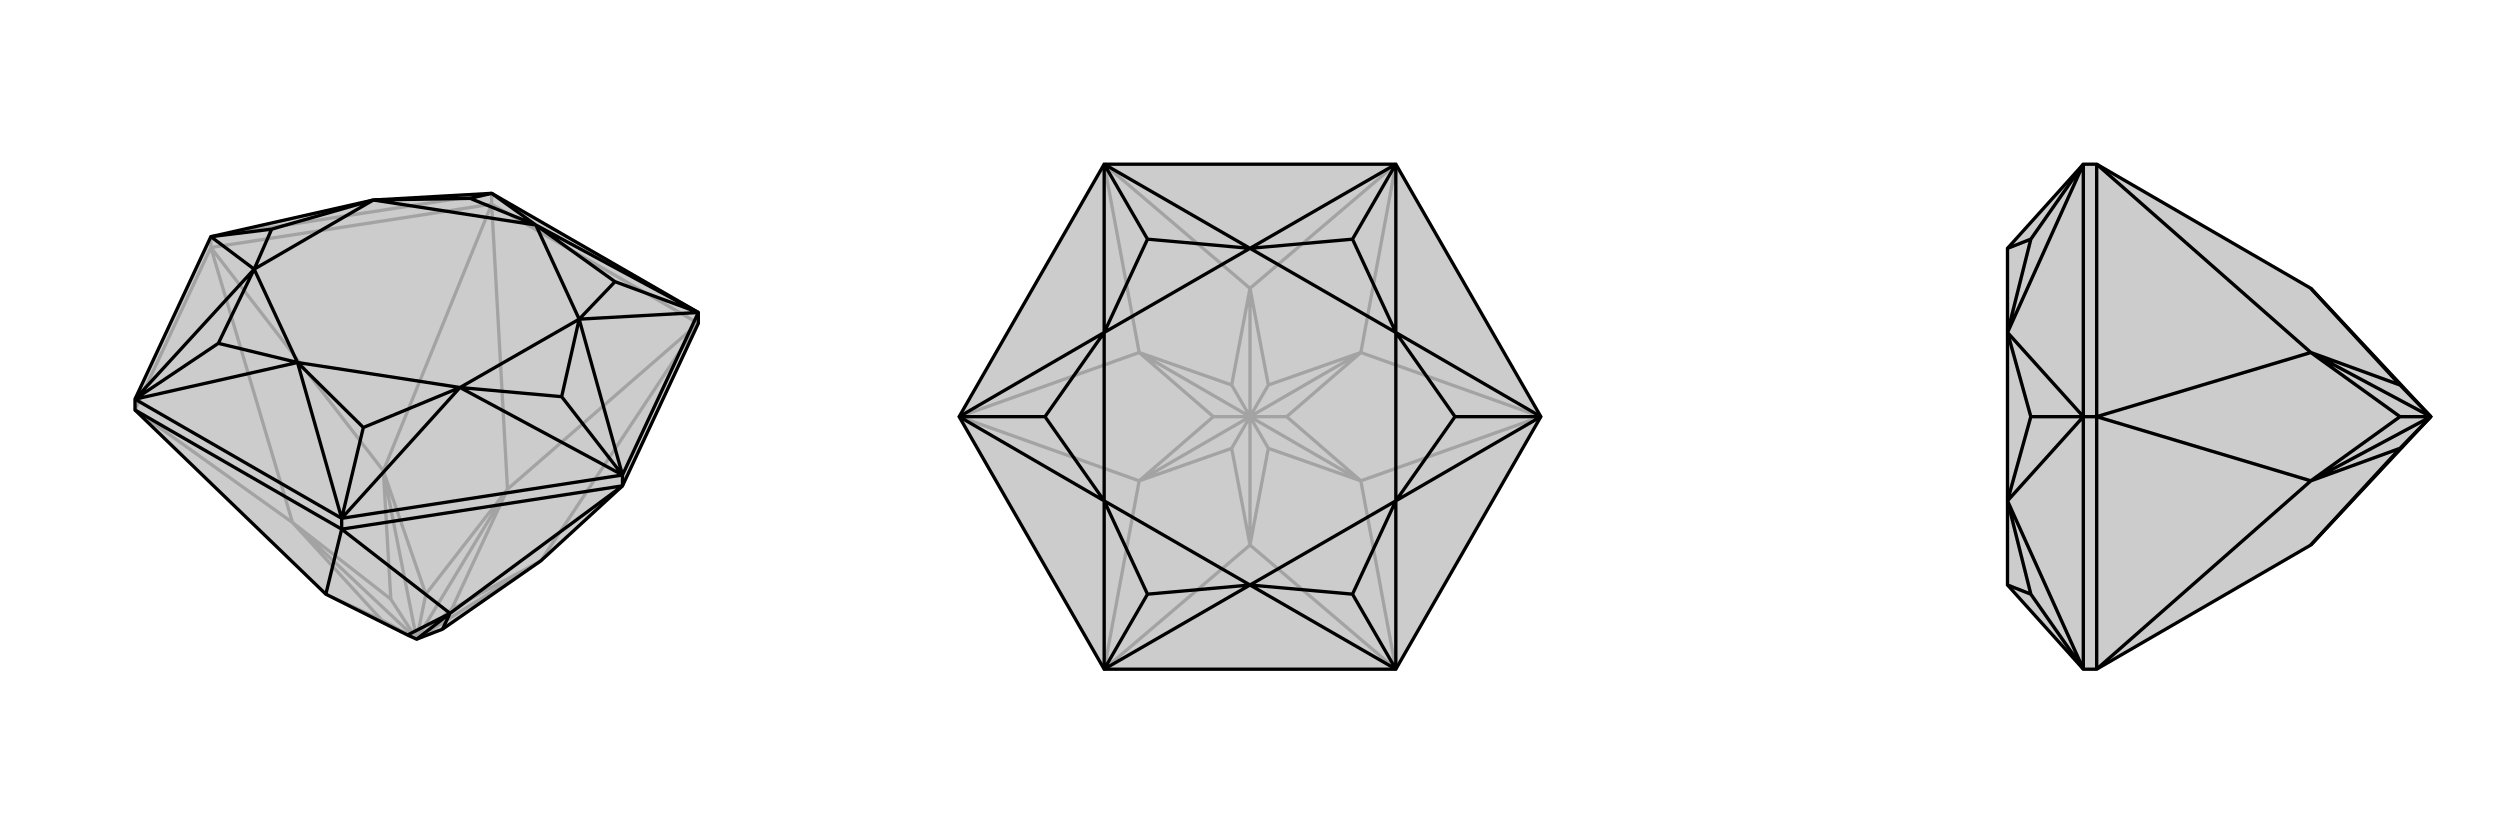
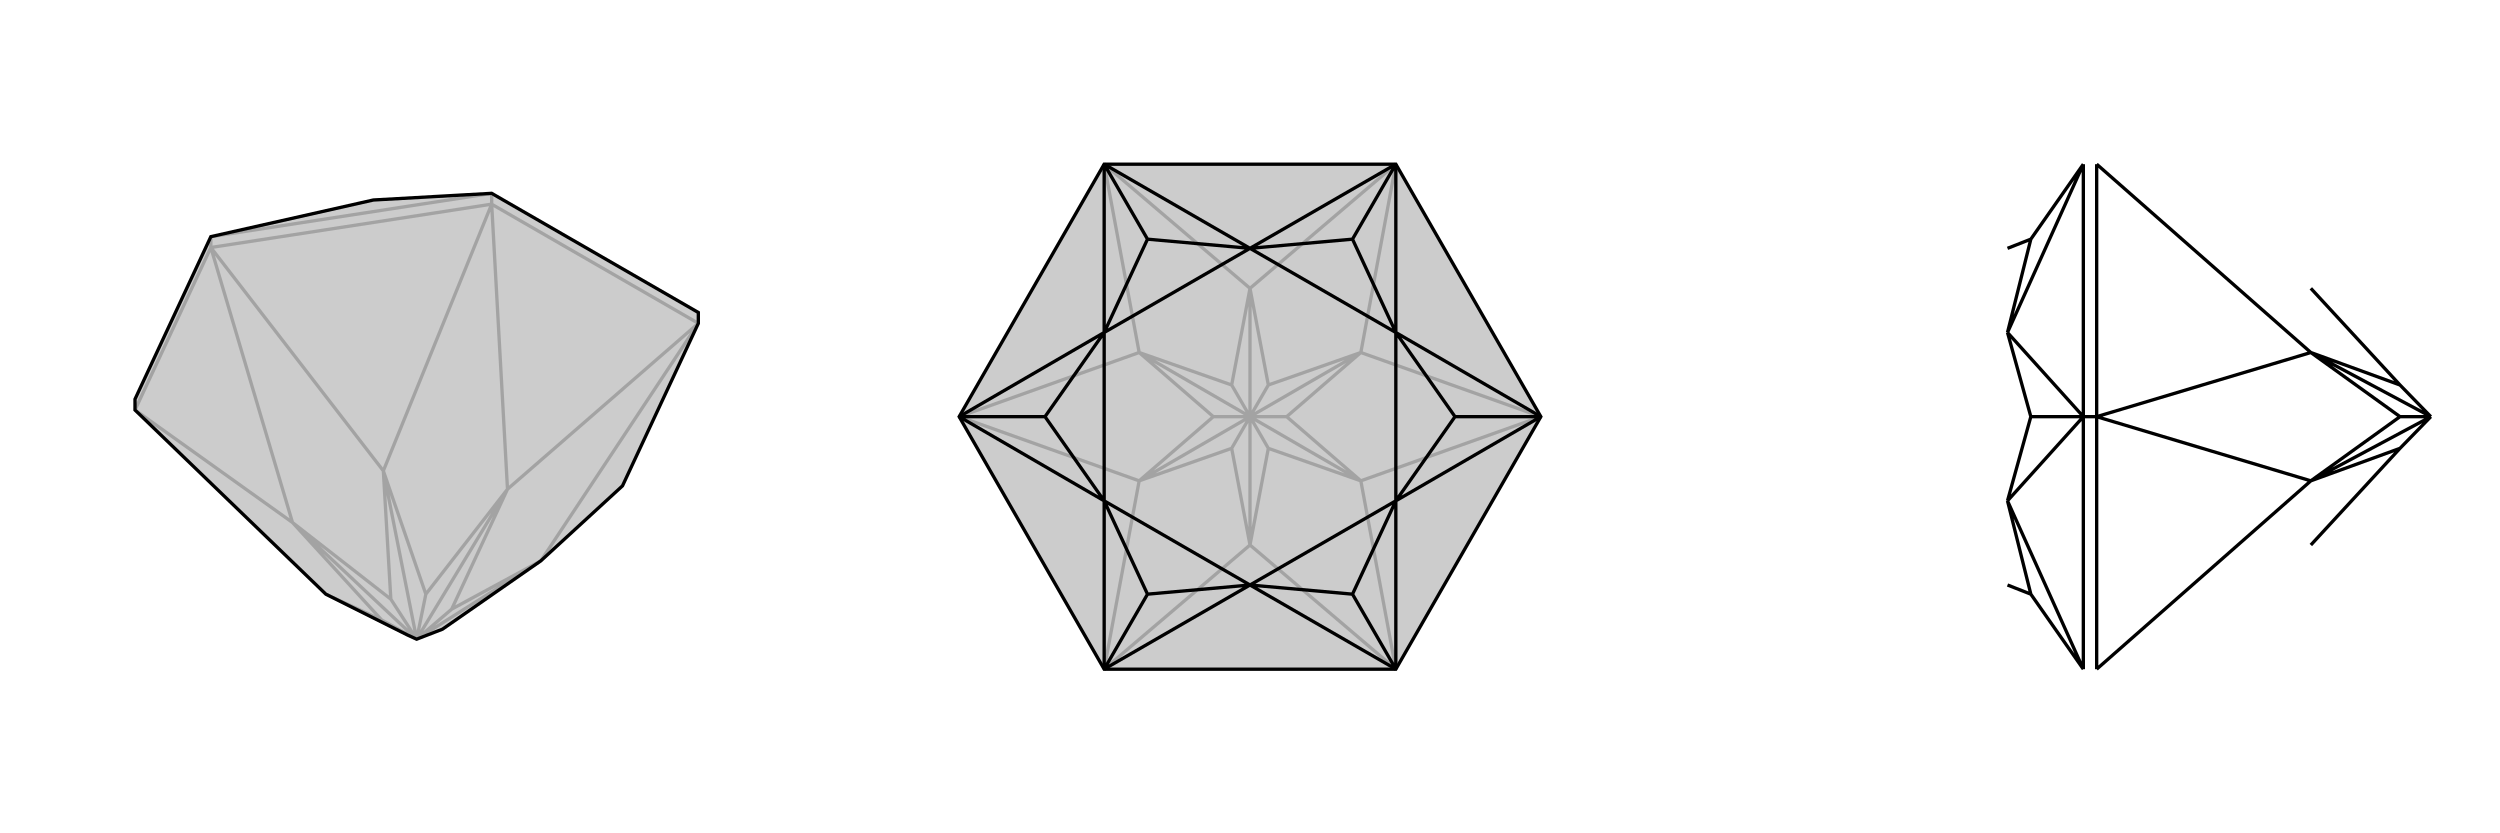
<svg xmlns="http://www.w3.org/2000/svg" viewBox="0 0 3000 1000">
  <g stroke="currentColor" stroke-width="4" fill="none" transform="translate(0 -73)">
    <path fill="currentColor" stroke="none" fill-opacity=".2" d="M838,461L838,448L590,305L448,313L253,357L162,552L162,565L391,786L489,835L500,840L531,828L649,746L747,656z" />
    <path stroke-opacity=".2" d="M590,318L590,305M253,370L253,357M838,461L590,318M590,318L253,370M253,370L162,565M838,461L649,746M838,461L609,660M590,318L609,660M590,318L460,638M253,370L460,638M253,370L351,700M162,565L351,700M649,746L542,804M649,746L500,840M609,660L542,804M500,840L542,804M609,660L511,786M609,660L500,840M460,638L511,786M500,840L511,786M460,638L469,792M460,638L500,840M351,700L469,792M500,840L469,792M351,700L458,817M351,700L500,840M391,786L458,817M391,786L500,840M500,840L458,817M253,357L590,305" />
    <path d="M838,461L838,448L590,305L448,313L253,357L162,552L162,565L391,786L489,835L500,840L531,828L649,746L747,656z" />
-     <path d="M410,708L410,695M747,656L747,643M410,708L162,565M410,708L747,656M410,708L391,786M410,708L540,809M747,656L540,809M540,809L489,835M540,809L531,828M540,809L500,840M838,448L747,643M747,643L410,695M410,695L162,552M838,448L643,343M838,448L695,456M838,448L738,411M747,643L695,456M747,643L552,538M747,643L674,549M410,695L552,538M410,695L357,508M410,695L436,586M162,552L357,508M162,552L305,396M162,552L262,485M253,357L305,396M253,357L326,348M590,305L643,343M590,305L564,311M643,343L738,411M695,456L738,411M695,456L674,549M552,538L674,549M552,538L436,586M357,508L436,586M357,508L262,485M305,396L262,485M305,396L326,348M448,313L326,348M448,313L564,311M643,343L564,311M695,456L643,343M695,456L552,538M552,538L357,508M357,508L305,396M305,396L448,313M448,313L643,343" />
  </g>
  <g stroke="currentColor" stroke-width="4" fill="none" transform="translate(1000 0)">
    <path fill="currentColor" stroke="none" fill-opacity=".2" d="M849,500L675,803L325,803L151,500L325,197L675,197z" />
    <path stroke-opacity=".2" d="M675,803L500,654M675,803L633,577M849,500L633,577M849,500L633,423M675,197L633,423M675,197L500,346M325,197L500,346M325,197L367,423M151,500L367,423M151,500L367,577M325,803L500,654M325,803L367,577M500,654L522,538M633,577L522,538M522,538L500,500M633,577L544,500M633,577L500,500M633,423L544,500M544,500L500,500M633,423L522,462M633,423L500,500M500,346L522,462M500,500L522,462M500,346L478,462M500,346L500,500M367,423L478,462M500,500L478,462M367,423L456,500M367,423L500,500M367,577L456,500M500,500L456,500M367,577L478,538M367,577L500,500M500,654L478,538M500,654L500,500M500,500L478,538" />
    <path d="M849,500L675,803L325,803L151,500L325,197L675,197z" />
    <path d="M675,197L500,298M675,197L675,399M675,197L623,287M849,500L675,399M849,500L675,601M849,500L746,500M675,803L675,601M675,803L500,702M675,803L623,713M325,803L500,702M325,803L325,601M325,803L377,713M151,500L325,601M151,500L325,399M151,500L254,500M325,197L325,399M325,197L500,298M325,197L377,287M500,298L623,287M675,399L623,287M675,399L746,500M675,601L746,500M675,601L623,713M500,702L623,713M500,702L377,713M325,601L377,713M325,601L254,500M325,399L254,500M325,399L377,287M500,298L377,287M675,399L500,298M675,399L675,601M675,601L500,702M500,702L325,601M325,601L325,399M325,399L500,298" />
  </g>
  <g stroke="currentColor" stroke-width="4" fill="none" transform="translate(2000 0)">
-     <path fill="currentColor" stroke="none" fill-opacity=".2" d="M773,654L917,500L773,346L516,197L500,197L409,298L409,399L409,601L409,702L500,803L516,803z" />
-     <path stroke-opacity=".2" d="M516,500L500,500M516,197L516,500M516,500L516,803M516,197L773,423M516,500L773,423M516,500L773,577M516,803L773,577M773,346L880,462M773,423L880,462M917,500L880,462M773,423L880,500M773,423L917,500M773,577L880,500M917,500L880,500M773,577L880,538M773,577L917,500M773,654L880,538M917,500L880,538M500,803L500,500M500,500L500,197M500,803L409,601M500,803L437,713M500,500L409,601M500,500L409,399M500,500L437,500M500,197L409,399M500,197L437,287M409,702L437,713M409,601L437,713M409,601L437,500M409,399L437,500M409,399L437,287M409,298L437,287" />
-     <path d="M773,654L917,500L773,346L516,197L500,197L409,298L409,399L409,601L409,702L500,803L516,803z" />
    <path d="M516,500L500,500M516,803L516,500M516,500L516,197M516,803L773,577M516,500L773,577M516,500L773,423M516,197L773,423M773,654L880,538M773,577L880,538M880,538L917,500M773,577L880,500M773,577L917,500M773,423L880,500M880,500L917,500M773,423L880,462M773,423L917,500M773,346L880,462M917,500L880,462M500,197L500,500M500,500L500,803M500,197L409,399M500,197L437,287M500,500L409,399M500,500L409,601M500,500L437,500M500,803L409,601M500,803L437,713M409,298L437,287M409,399L437,287M409,399L437,500M409,601L437,500M409,601L437,713M409,702L437,713" />
  </g>
</svg>